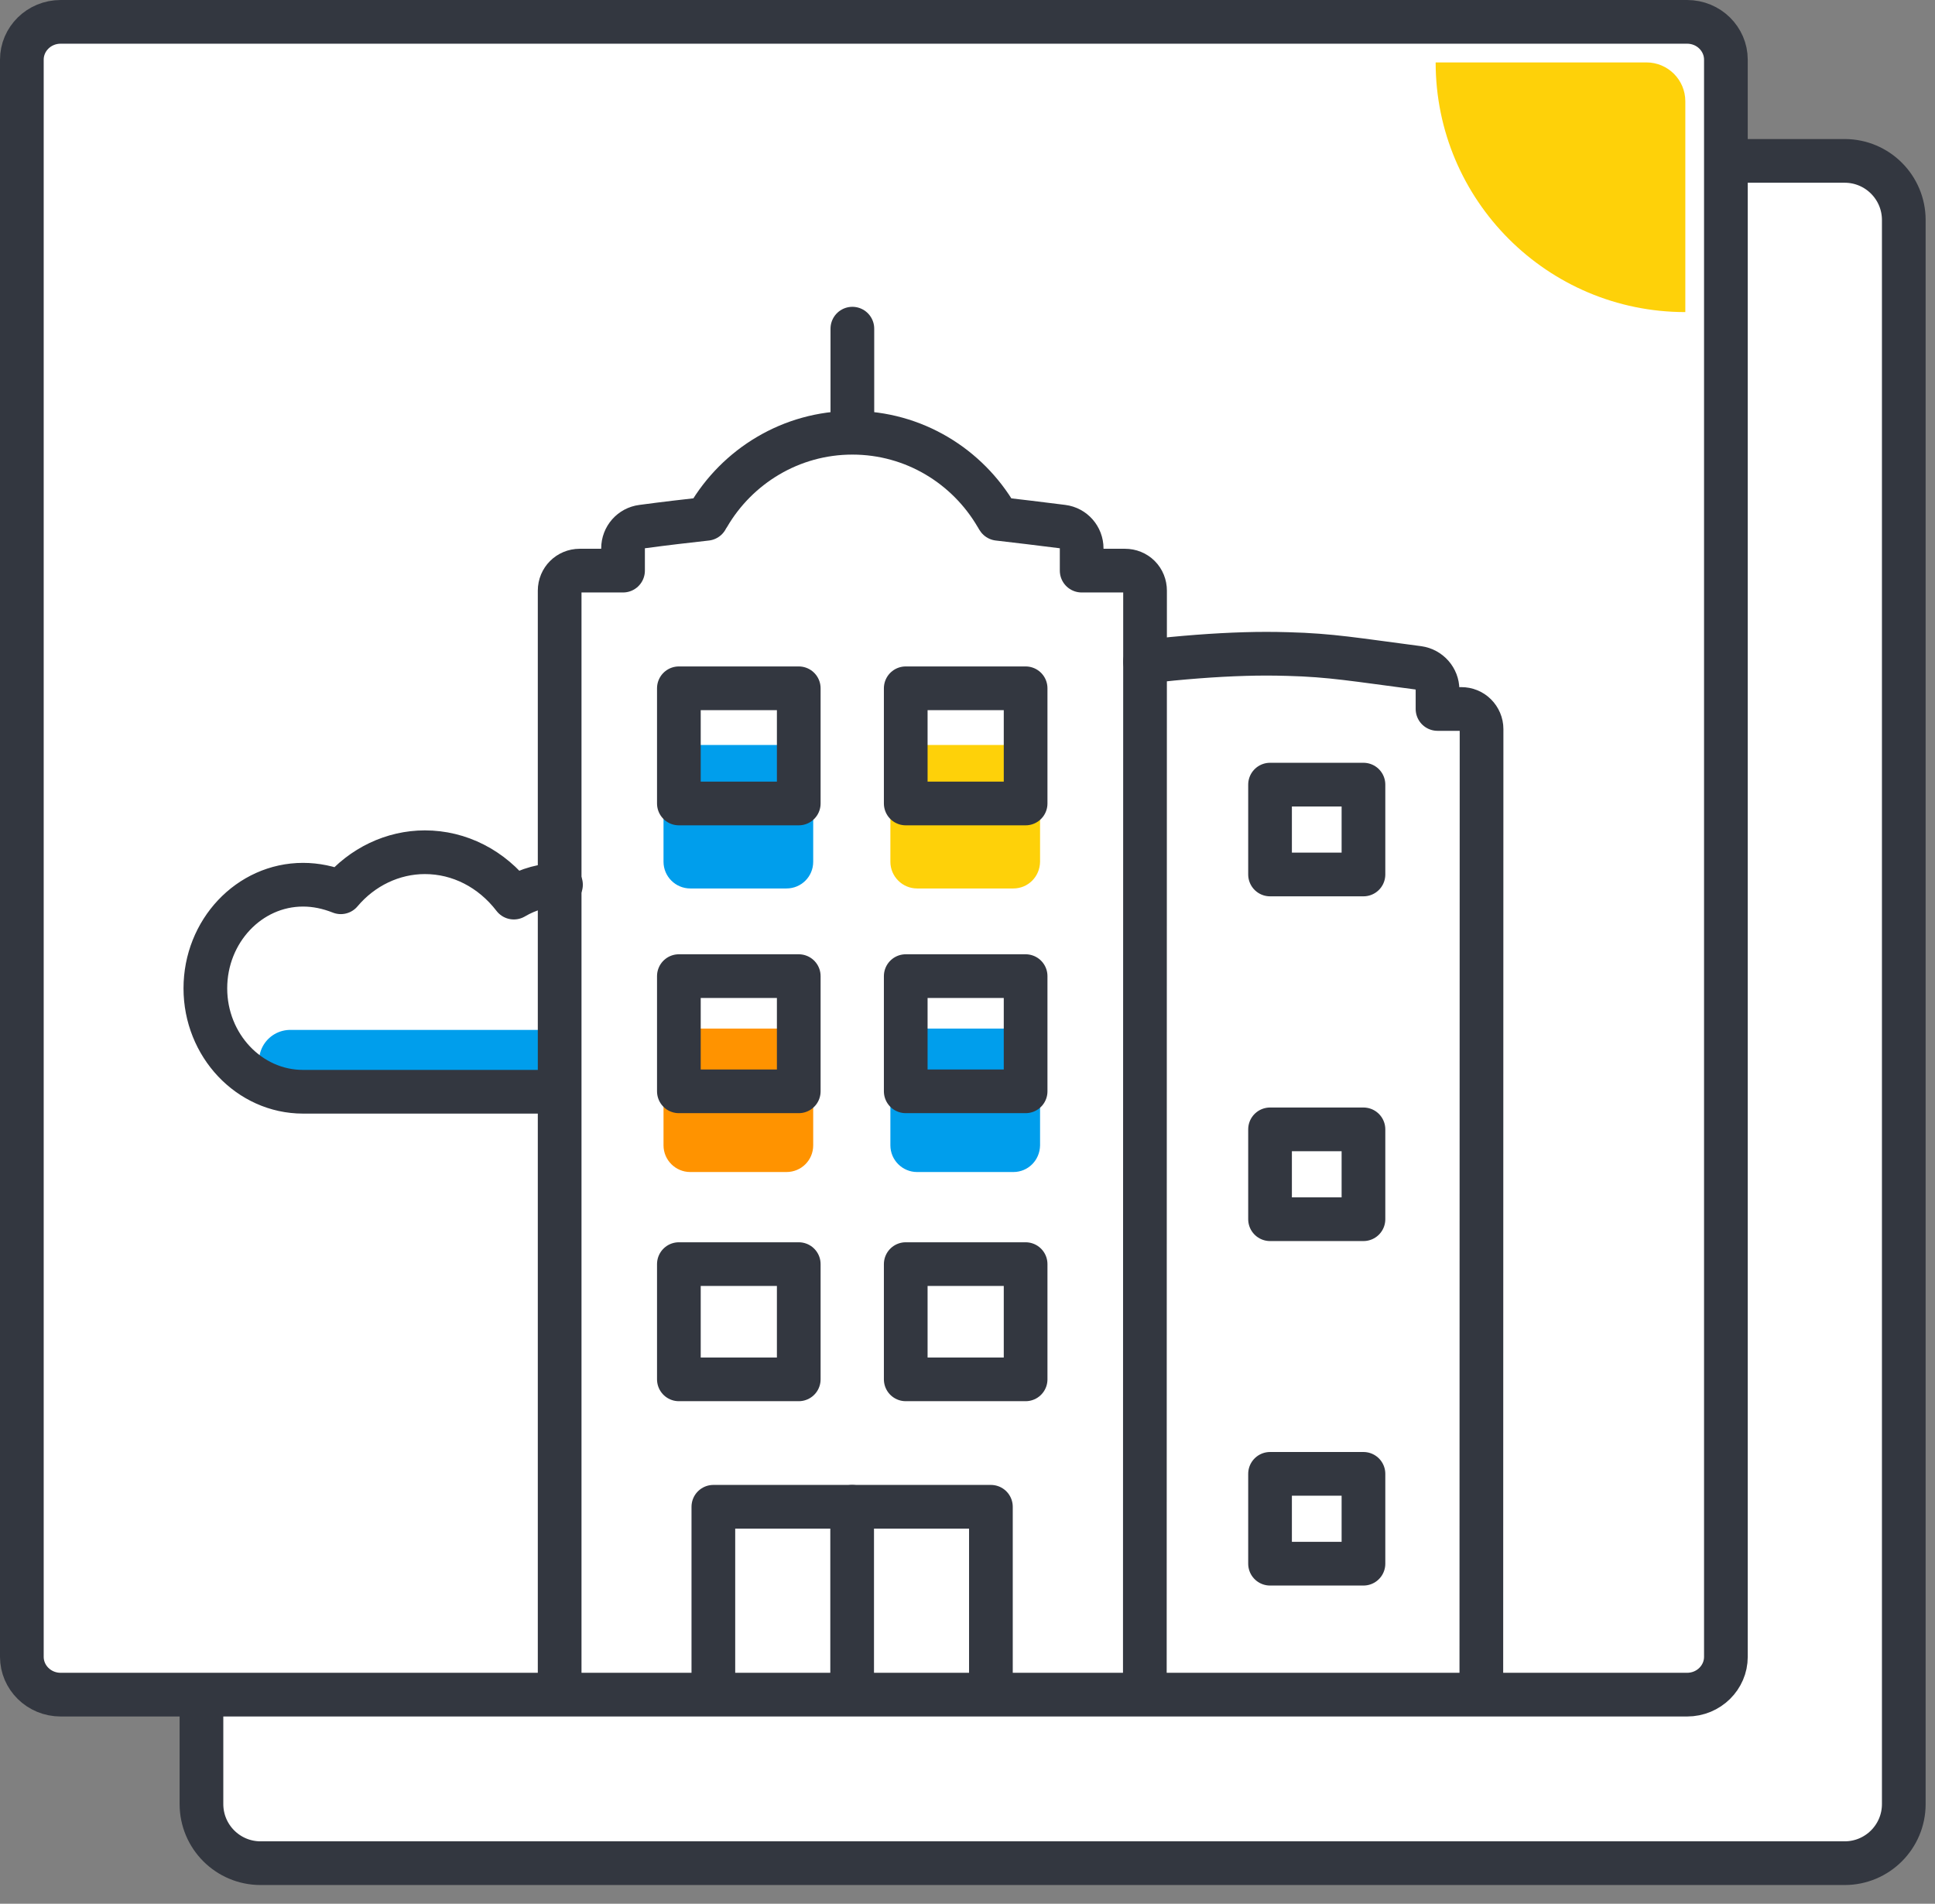
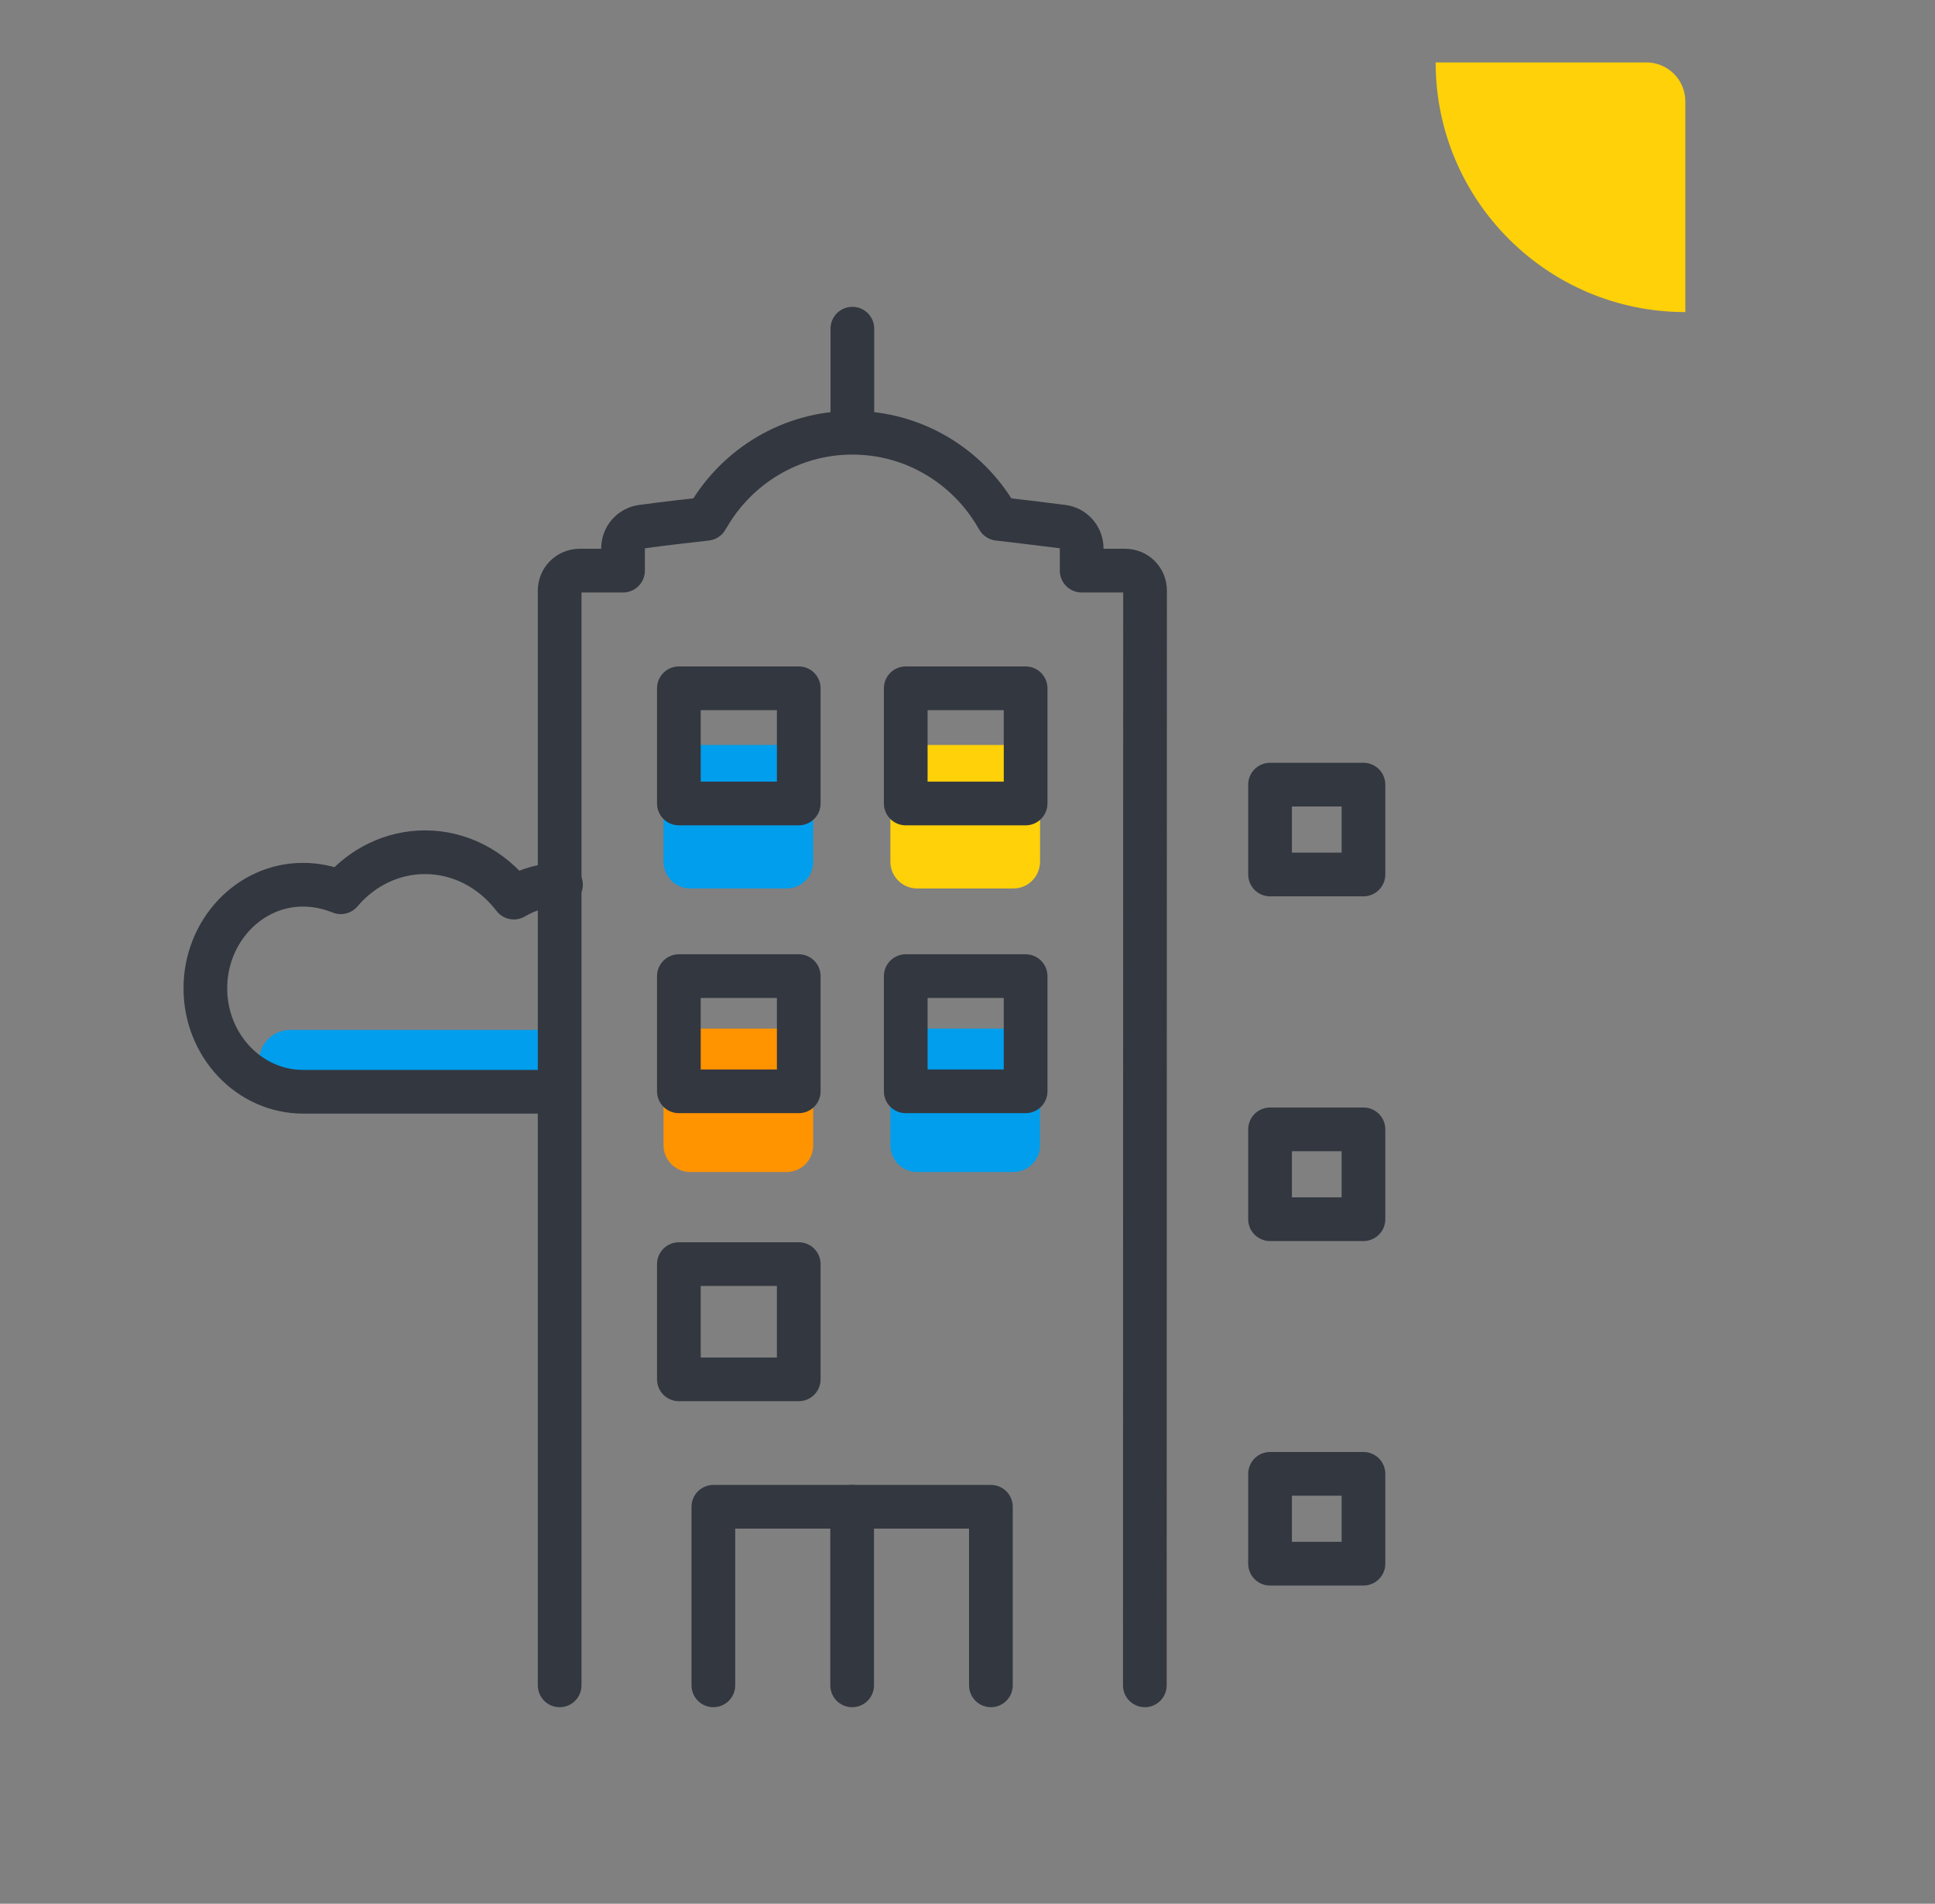
<svg xmlns="http://www.w3.org/2000/svg" width="62" height="61" viewBox="0 0 62 61" fill="none">
  <rect x="0" y="0" width="62" height="61" fill="#808080" stroke="none" />
-   <path d="M59.104 59.7H8.35C7.303 59.7 6.455 58.852 6.455 57.805V7.051C6.455 6.003 7.303 5.155 8.35 5.155H59.104C60.152 5.155 61 6.003 61 7.051V57.805C61 58.852 60.152 59.7 59.104 59.7Z" fill="white" stroke="#333740" stroke-width="1.4" stroke-miterlimit="10" stroke-linecap="round" stroke-linejoin="round" />
-   <path d="M54.054 54.3H1.946C1.245 54.3 0.7 53.746 0.7 53.089V1.911C0.7 1.254 1.245 0.7 1.946 0.7H54.054C54.755 0.7 55.3 1.254 55.3 1.911V53.089C55.3 53.746 54.755 54.3 54.054 54.3Z" fill="white" stroke="#333740" stroke-width="1.4" stroke-miterlimit="10" stroke-linecap="round" stroke-linejoin="round" />
  <path d="M54 10V3.246C54 2.555 53.439 2 52.754 2H46C46 6.417 49.583 10 54 10Z" fill="#FED109" />
  <line x1="9.3" y1="34" x2="17.3" y2="34" stroke="#009EEC" stroke-width="2" stroke-linecap="round" />
  <path d="M36.682 54.002L36.689 18.926C36.689 18.755 36.625 18.591 36.504 18.47C36.383 18.349 36.219 18.284 36.048 18.284H34.658V17.572C34.658 17.215 34.394 16.916 34.045 16.873C33.304 16.781 32.62 16.695 31.986 16.624C31.964 16.588 31.943 16.56 31.929 16.531C31.002 14.942 29.285 13.866 27.311 13.866C25.344 13.866 23.619 14.942 22.693 16.531C22.671 16.56 22.65 16.595 22.636 16.624C22.002 16.695 21.317 16.773 20.576 16.873C20.227 16.916 19.963 17.215 19.963 17.572V18.284H18.574C18.217 18.284 17.932 18.569 17.932 18.926V54.002" stroke="#333740" stroke-width="1.4" stroke-miterlimit="10" stroke-linecap="round" stroke-linejoin="round" />
  <path d="M27.311 13.859V10.531" stroke="#333740" stroke-width="1.4" stroke-miterlimit="10" stroke-linecap="round" stroke-linejoin="round" />
  <path d="M25.201 28.468H22.116C21.645 28.468 21.26 28.083 21.26 27.613V24.727C21.26 24.256 21.645 23.871 22.116 23.871H25.201C25.672 23.871 26.056 24.256 26.056 24.727V27.613C26.056 28.09 25.672 28.468 25.201 28.468Z" fill="#009EEC" />
  <path d="M32.47 28.468H29.384C28.914 28.468 28.529 28.083 28.529 27.613V24.727C28.529 24.256 28.914 23.871 29.384 23.871H32.47C32.941 23.871 33.325 24.256 33.325 24.727V27.613C33.318 28.09 32.941 28.468 32.47 28.468Z" fill="#FED109" />
  <path d="M25.201 37.554H22.116C21.645 37.554 21.26 37.17 21.26 36.699V33.813C21.26 33.343 21.645 32.958 22.116 32.958H25.201C25.672 32.958 26.056 33.343 26.056 33.813V36.699C26.056 37.177 25.672 37.554 25.201 37.554Z" fill="#FF9300" />
  <path d="M32.47 37.554H29.384C28.914 37.554 28.529 37.17 28.529 36.699V33.813C28.529 33.343 28.914 32.958 29.384 32.958H32.47C32.941 32.958 33.325 33.343 33.325 33.813V36.699C33.318 37.177 32.941 37.554 32.47 37.554Z" fill="#009EEC" />
  <path d="M31.75 54.002V48.28H22.857V54.002" stroke="#333740" stroke-width="1.4" stroke-miterlimit="10" stroke-linecap="round" stroke-linejoin="round" />
  <path d="M27.304 48.28V54.002" stroke="#333740" stroke-width="1.4" stroke-miterlimit="10" stroke-linecap="round" stroke-linejoin="round" />
  <path d="M25.593 22.054H21.752V25.745H25.593V22.054Z" stroke="#333740" stroke-width="1.4" stroke-miterlimit="10" stroke-linecap="round" stroke-linejoin="round" />
  <path d="M32.862 22.054H29.021V25.745H32.862V22.054Z" stroke="#333740" stroke-width="1.4" stroke-miterlimit="10" stroke-linecap="round" stroke-linejoin="round" />
  <path d="M25.593 31.277H21.752V34.968H25.593V31.277Z" stroke="#333740" stroke-width="1.4" stroke-miterlimit="10" stroke-linecap="round" stroke-linejoin="round" />
  <path d="M32.862 31.277H29.021V34.968H32.862V31.277Z" stroke="#333740" stroke-width="1.4" stroke-miterlimit="10" stroke-linecap="round" stroke-linejoin="round" />
  <path d="M25.593 40.505H21.752V44.197H25.593V40.505Z" stroke="#333740" stroke-width="1.4" stroke-miterlimit="10" stroke-linecap="round" stroke-linejoin="round" />
-   <path d="M32.862 40.505H29.021V44.197H32.862V40.505Z" stroke="#333740" stroke-width="1.4" stroke-miterlimit="10" stroke-linecap="round" stroke-linejoin="round" />
  <path d="M43.687 36.187H40.694V39.066H43.687V36.187Z" stroke="#333740" stroke-width="1.4" stroke-miterlimit="10" stroke-linecap="round" stroke-linejoin="round" />
  <path d="M43.687 47.225H40.694V50.104H43.687V47.225Z" stroke="#333740" stroke-width="1.4" stroke-miterlimit="10" stroke-linecap="round" stroke-linejoin="round" />
  <path d="M43.687 25.141H40.694V28.02H43.687V25.141Z" stroke="#333740" stroke-width="1.4" stroke-miterlimit="10" stroke-linecap="round" stroke-linejoin="round" />
  <path d="M17.925 34.982H9.709C7.984 34.982 6.58 33.493 6.58 31.669C6.58 29.837 7.984 28.348 9.709 28.348C10.122 28.348 10.521 28.433 10.92 28.59C11.604 27.777 12.588 27.307 13.614 27.307C14.718 27.307 15.752 27.834 16.464 28.761C16.935 28.483 17.441 28.348 17.975 28.348" stroke="#333740" stroke-width="1.4" stroke-miterlimit="10" stroke-linecap="round" stroke-linejoin="round" />
-   <path d="M47.464 54.002L47.471 23.359C47.471 23.188 47.4 23.024 47.279 22.903C47.158 22.782 46.994 22.717 46.823 22.717H46.06V22.097C46.06 21.748 45.797 21.449 45.447 21.399C43.423 21.135 42.654 20.993 41.264 20.957C40.801 20.943 40.345 20.943 39.889 20.957C38.913 20.986 37.901 21.064 36.689 21.2" stroke="#333740" stroke-width="1.4" stroke-miterlimit="10" stroke-linecap="round" stroke-linejoin="round" />
</svg>